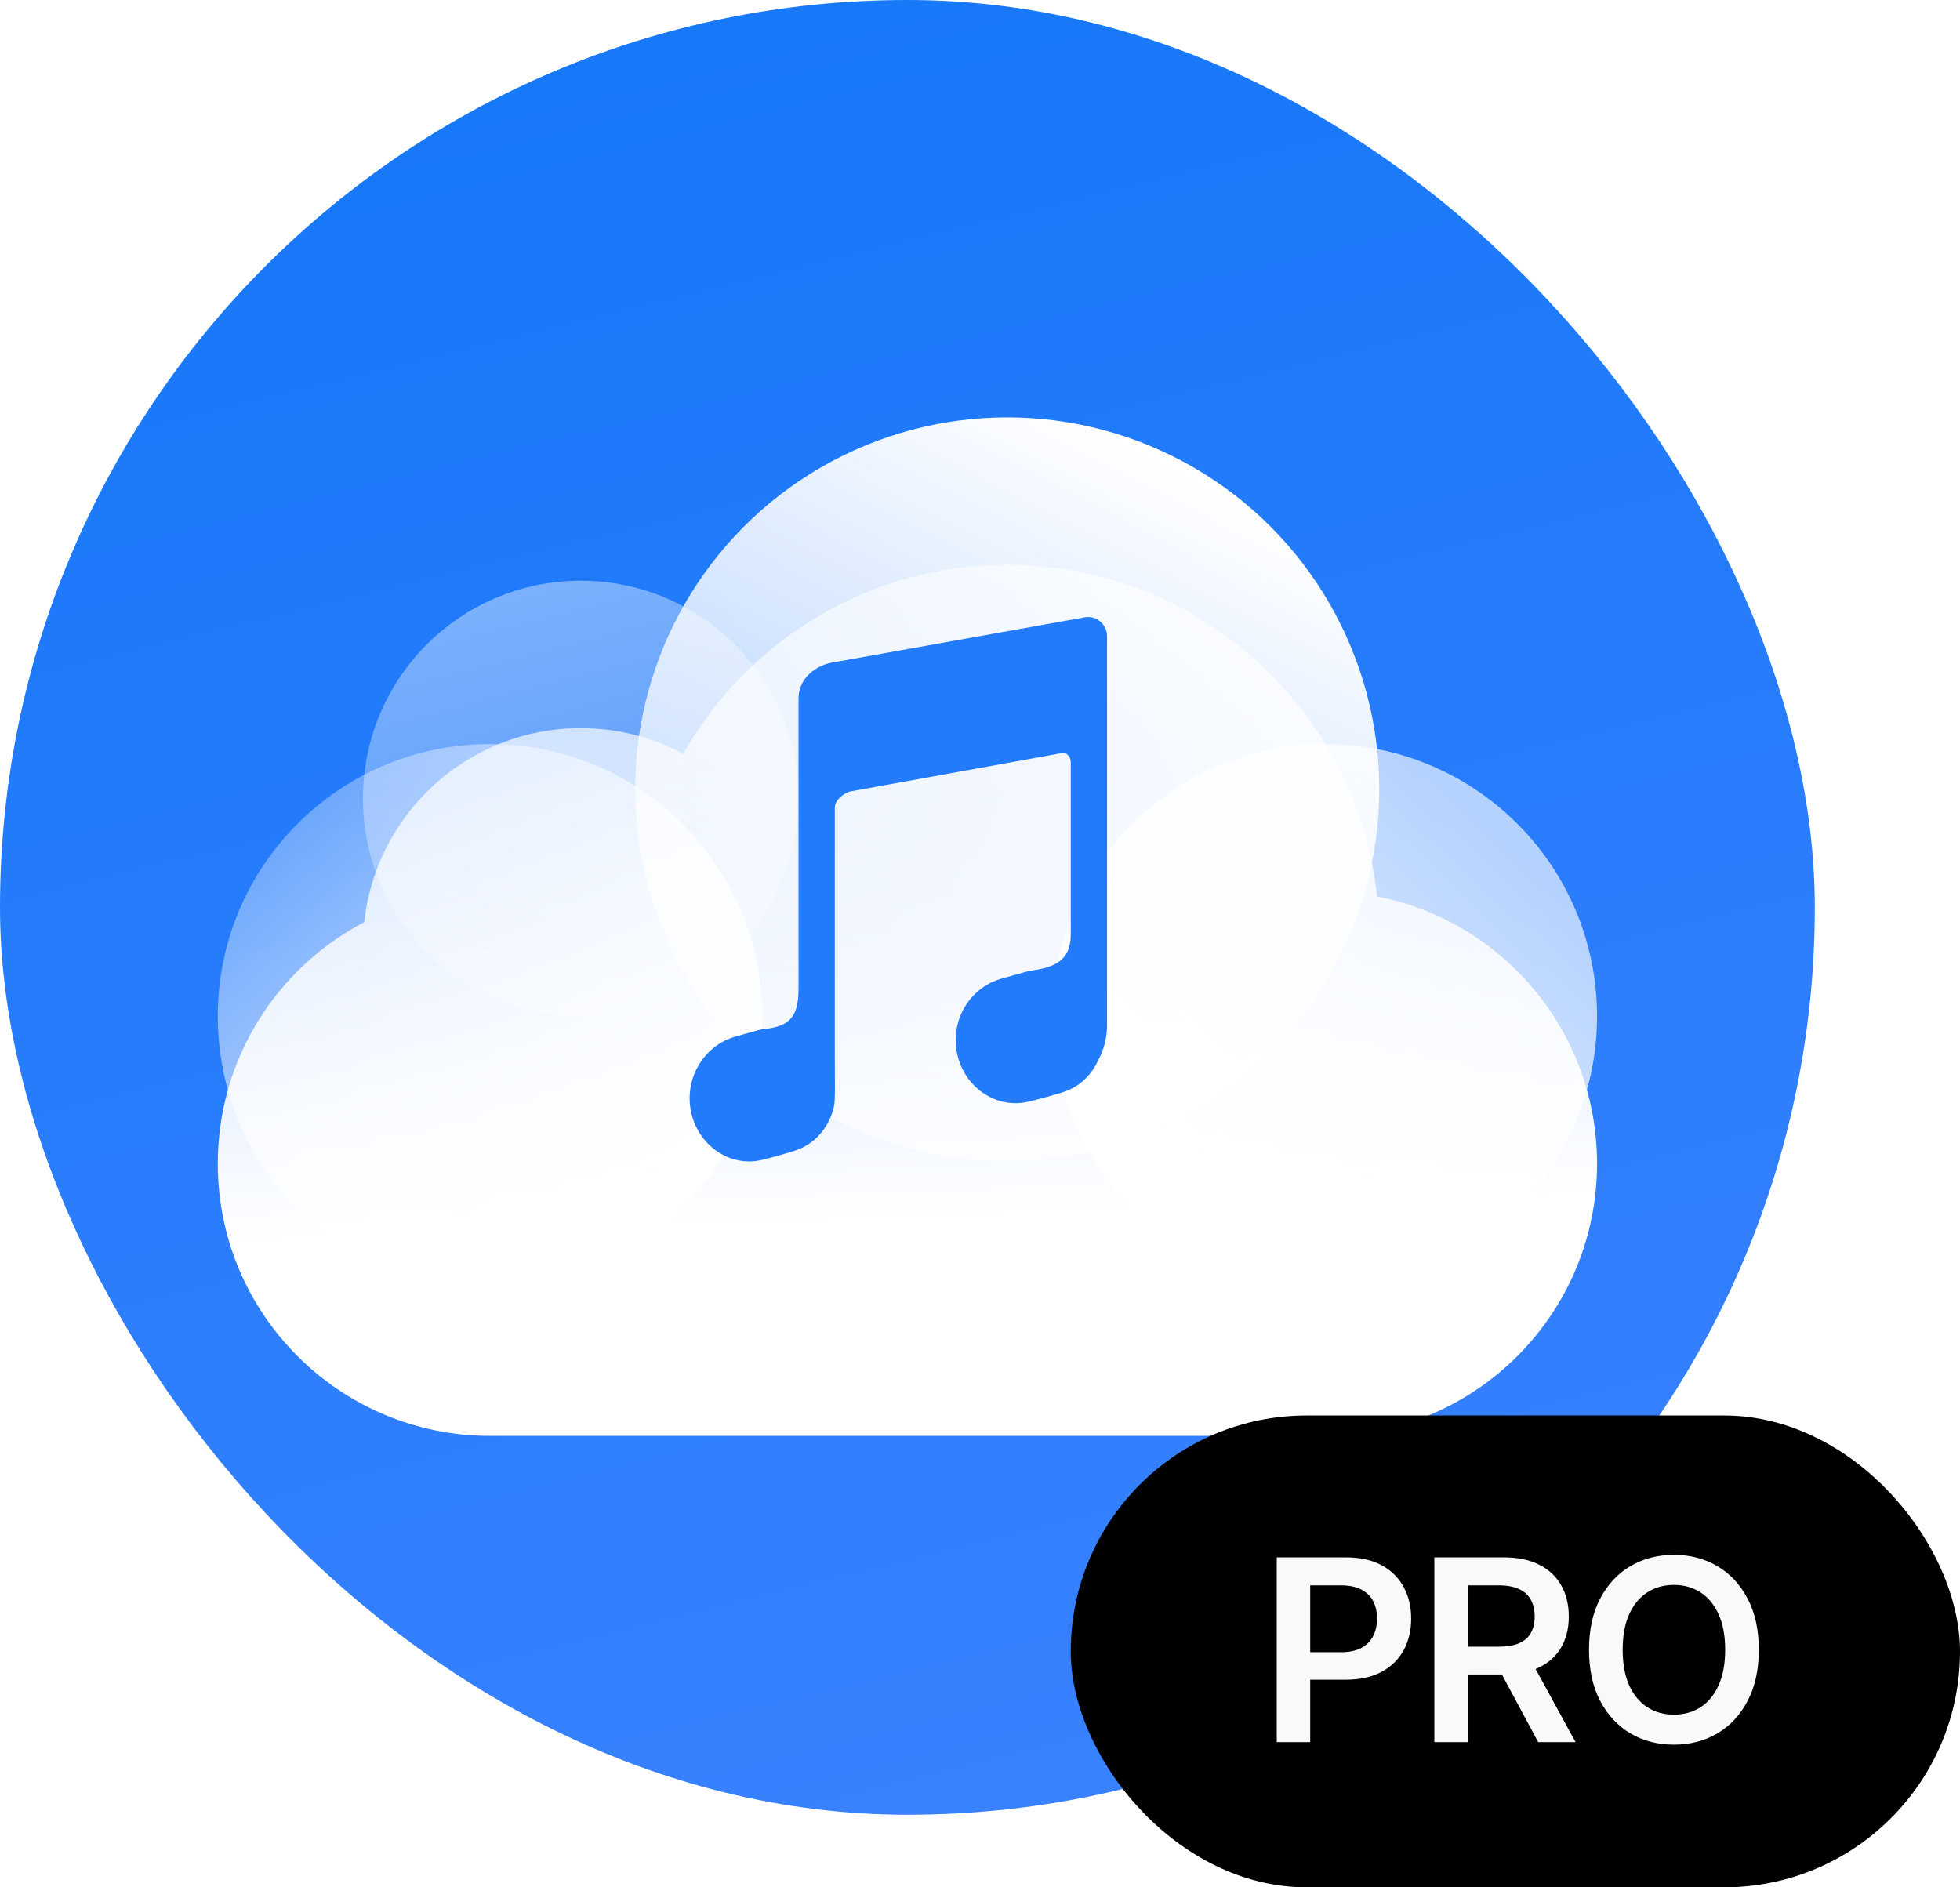
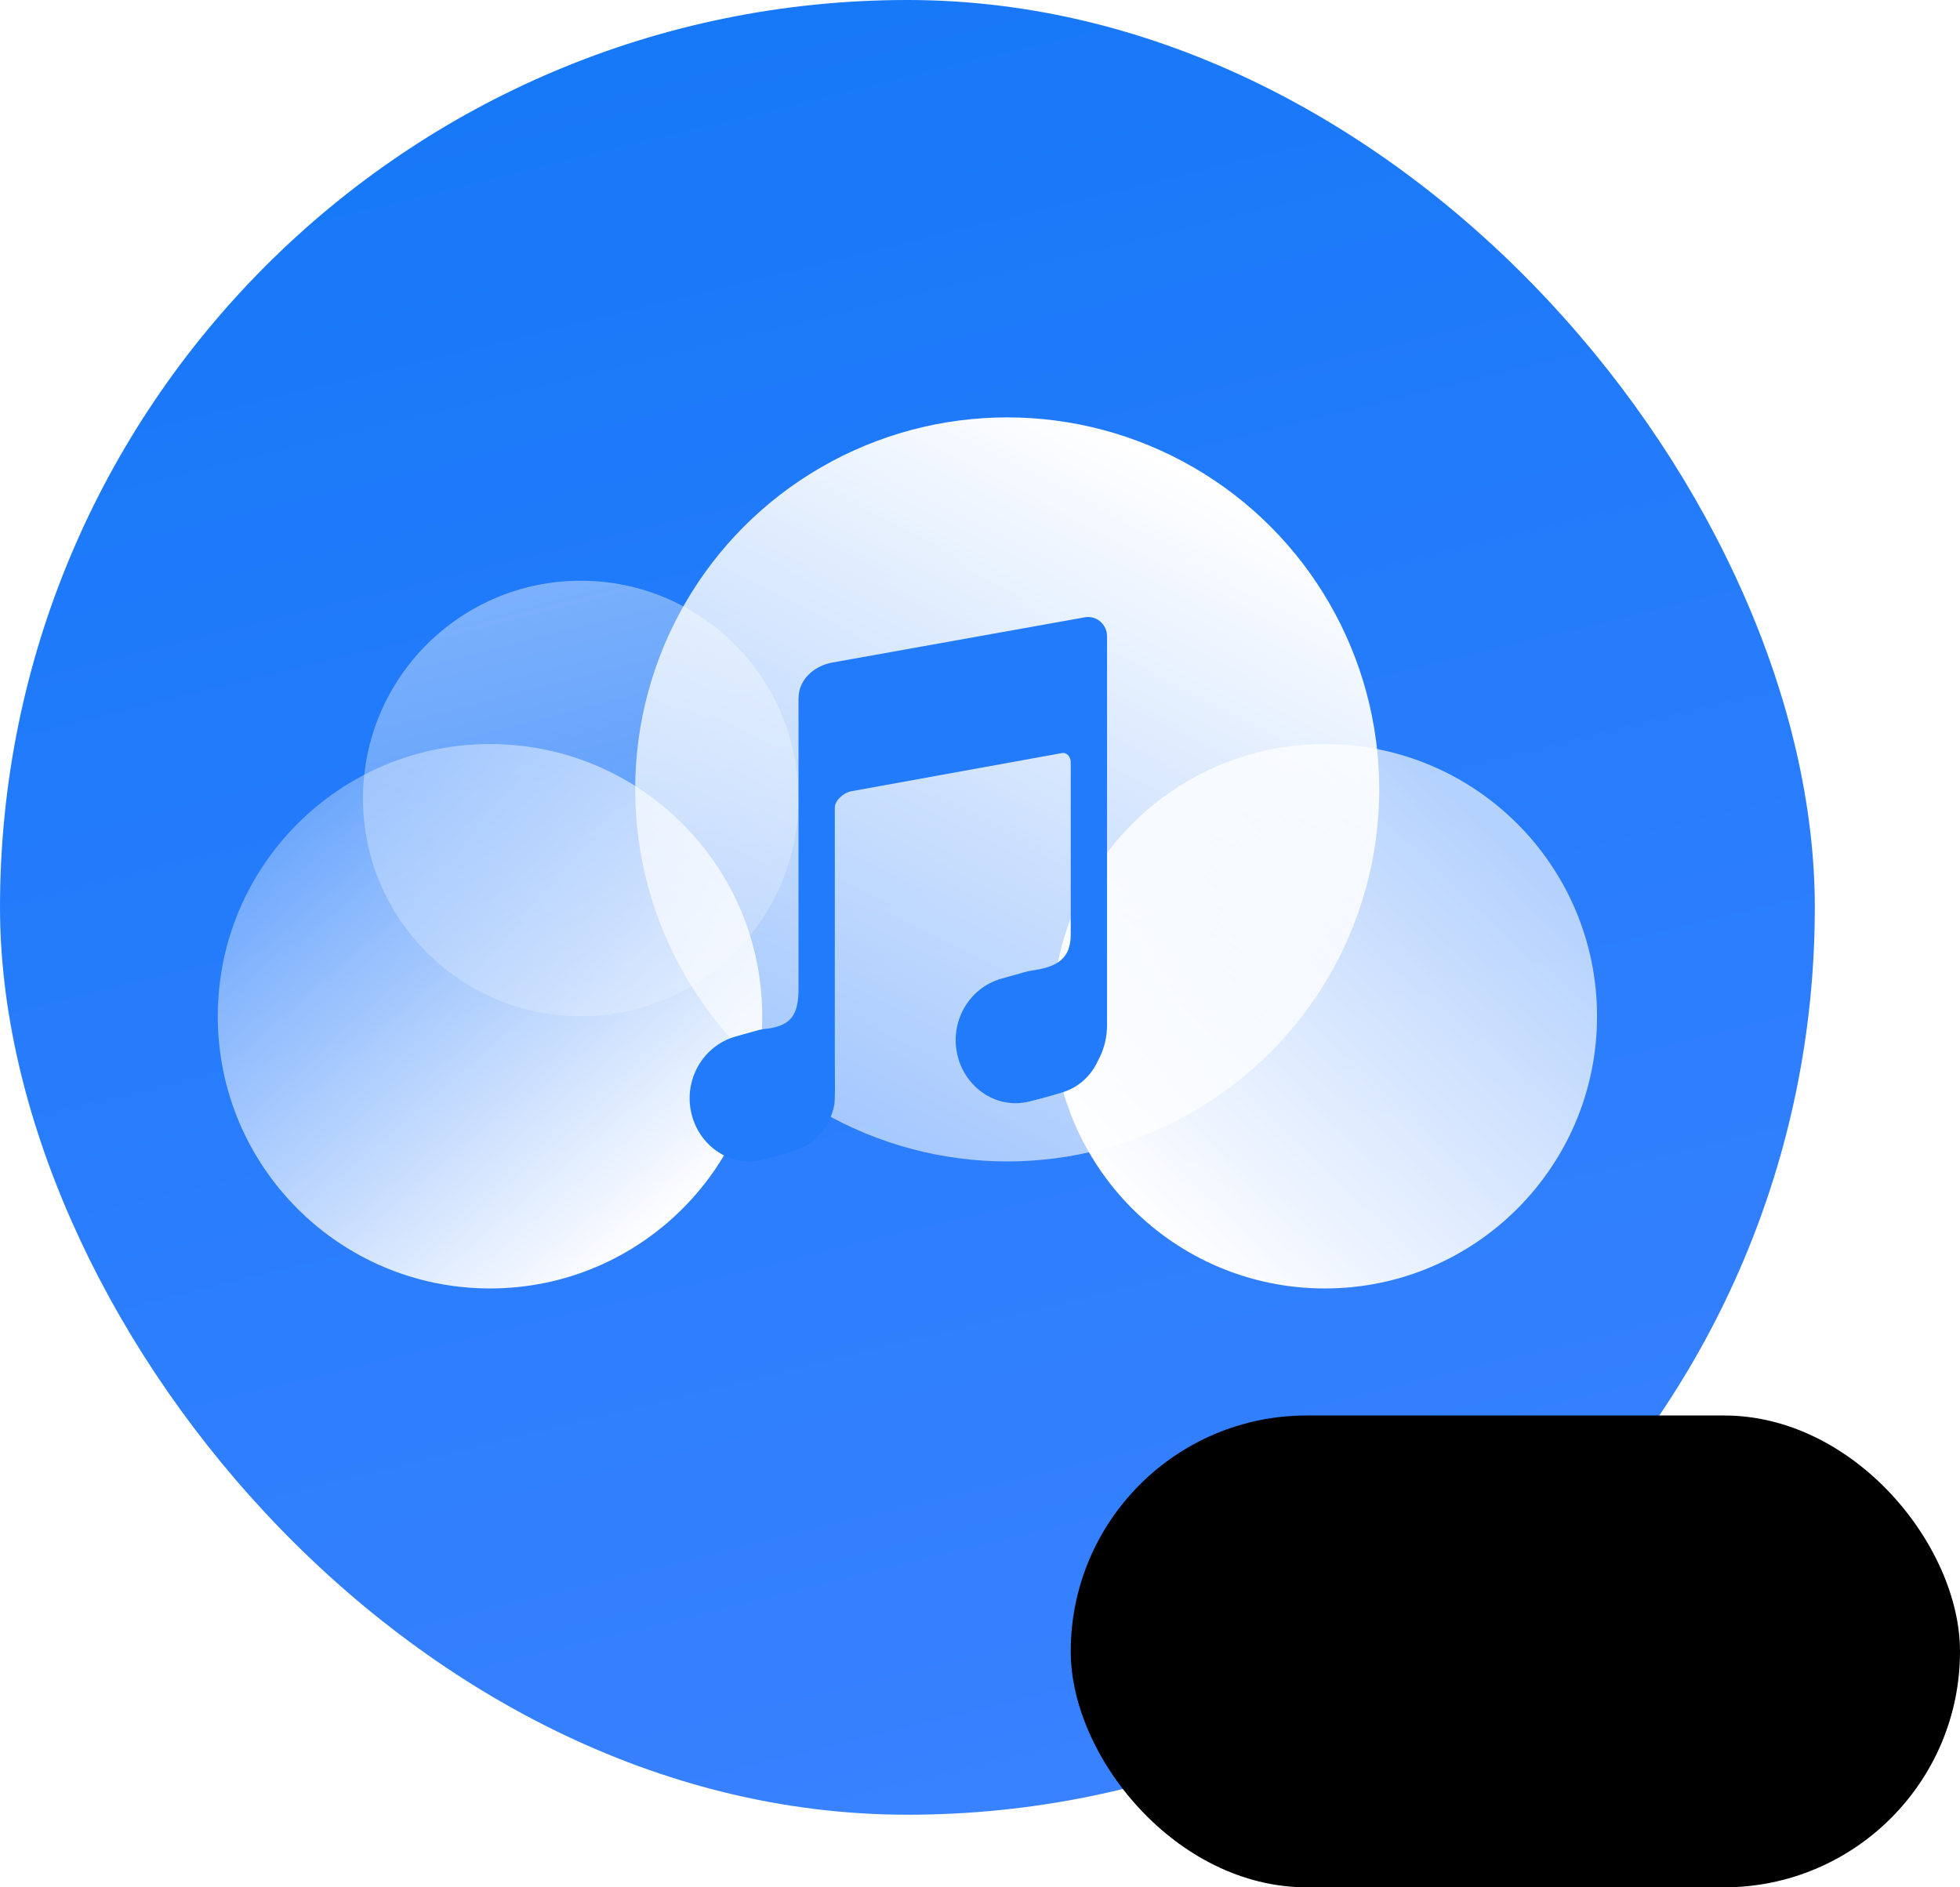
<svg xmlns="http://www.w3.org/2000/svg" width="108" height="104" viewBox="0 0 108 104" fill="none">
  <g clip-path="url(#clip0_2334_3641)">
    <rect width="100" height="100" rx="50" fill="url(#paint0_linear_2334_3641)" />
    <g filter="url(#filter0_dd_2334_3641)">
-       <path d="M27 71C18.716 71 12 64.284 12 56C12 50.216 15.274 45.196 20.07 42.693C20.721 36.681 25.814 32 32 32C34.043 32 35.967 32.511 37.65 33.411C41.172 27.195 47.846 23 55.5 23C66.07 23 74.772 31 75.881 41.276C82.787 42.62 88 48.701 88 56C88 64.284 81.284 71 73 71C58.196 71 44.55 71 27 71Z" fill="url(#paint1_linear_2334_3641)" />
-     </g>
+       </g>
    <circle cx="27" cy="56" r="15" fill="url(#paint2_linear_2334_3641)" />
    <circle cx="32" cy="44" r="12" fill="url(#paint3_linear_2334_3641)" />
    <circle cx="55.5" cy="43.5" r="20.5" fill="url(#paint4_linear_2334_3641)" />
    <circle cx="73" cy="56" r="15" fill="url(#paint5_linear_2334_3641)" />
    <path d="M44 38.5C44 37.299 45.055 36.654 45.829 36.515L59.781 34.016C60.417 33.902 61 34.404 61 35.065V56.625L60.998 56.626C60.975 57.388 60.738 58.018 60.503 58.443C60.134 59.258 59.456 59.912 58.553 60.19C57.941 60.379 57.338 60.545 56.699 60.702C54.964 61.127 53.249 60.002 52.781 58.24C52.283 56.368 53.361 54.436 55.19 53.925L56.457 53.57C56.574 53.537 56.691 53.511 56.807 53.491L56.806 53.491C58.007 53.311 59 53.008 59 51.5V42C59 41.704 58.785 41.445 58.5 41.5L46.887 43.605C46.502 43.679 45.997 44.099 46 44.5V58.163C46 59.5 46.034 60.6 45.958 60.95C45.713 62.086 44.923 63.057 43.77 63.417C43.185 63.6 42.615 63.76 42.022 63.908C40.293 64.34 38.589 63.207 38.122 61.45C37.622 59.569 38.706 57.628 40.542 57.114L41.692 56.792C41.915 56.73 42.139 56.691 42.361 56.675C43.534 56.487 44 55.983 44 54.5C44 49.05 44 43.95 44 38.5Z" fill="#217BFA" />
    <rect x="59" y="78" width="49" height="26" rx="13" fill="black" />
-     <path d="M70.351 96V85.818H74.169C74.951 85.818 75.607 85.964 76.138 86.256C76.671 86.547 77.074 86.948 77.346 87.459C77.621 87.966 77.758 88.543 77.758 89.189C77.758 89.842 77.621 90.422 77.346 90.929C77.071 91.436 76.665 91.835 76.128 92.127C75.591 92.415 74.93 92.56 74.144 92.56H71.614V91.043H73.895C74.353 91.043 74.727 90.964 75.019 90.805C75.311 90.646 75.526 90.427 75.665 90.148C75.808 89.87 75.879 89.55 75.879 89.189C75.879 88.828 75.808 88.51 75.665 88.234C75.526 87.959 75.309 87.746 75.014 87.593C74.722 87.437 74.346 87.359 73.885 87.359H72.195V96H70.351ZM79.035 96V85.818H82.854C83.636 85.818 84.292 85.954 84.822 86.226C85.356 86.498 85.759 86.879 86.031 87.369C86.306 87.856 86.443 88.425 86.443 89.075C86.443 89.728 86.304 90.294 86.026 90.775C85.751 91.252 85.344 91.622 84.808 91.883C84.271 92.142 83.611 92.271 82.829 92.271H80.109V90.74H82.58C83.038 90.74 83.412 90.677 83.704 90.551C83.996 90.422 84.211 90.235 84.35 89.989C84.493 89.741 84.564 89.436 84.564 89.075C84.564 88.713 84.493 88.405 84.35 88.15C84.208 87.891 83.99 87.696 83.699 87.563C83.407 87.427 83.031 87.359 82.57 87.359H80.88V96H79.035ZM84.296 91.386L86.816 96H84.758L82.282 91.386H84.296ZM96.914 90.909C96.914 92.006 96.709 92.946 96.297 93.728C95.89 94.507 95.333 95.103 94.627 95.518C93.924 95.932 93.127 96.139 92.236 96.139C91.344 96.139 90.545 95.932 89.839 95.518C89.137 95.1 88.58 94.502 88.169 93.723C87.761 92.941 87.558 92.003 87.558 90.909C87.558 89.812 87.761 88.874 88.169 88.095C88.58 87.313 89.137 86.715 89.839 86.3C90.545 85.886 91.344 85.679 92.236 85.679C93.127 85.679 93.924 85.886 94.627 86.3C95.333 86.715 95.89 87.313 96.297 88.095C96.709 88.874 96.914 89.812 96.914 90.909ZM95.06 90.909C95.06 90.137 94.939 89.486 94.697 88.955C94.458 88.422 94.127 88.019 93.702 87.747C93.278 87.472 92.789 87.335 92.236 87.335C91.682 87.335 91.193 87.472 90.769 87.747C90.345 88.019 90.012 88.422 89.77 88.955C89.531 89.486 89.412 90.137 89.412 90.909C89.412 91.681 89.531 92.334 89.77 92.868C90.012 93.398 90.345 93.801 90.769 94.076C91.193 94.348 91.682 94.484 92.236 94.484C92.789 94.484 93.278 94.348 93.702 94.076C94.127 93.801 94.458 93.398 94.697 92.868C94.939 92.334 95.06 91.681 95.06 90.909Z" fill="#F9F9F9" />
  </g>
  <defs>
    <filter id="filter0_dd_2334_3641" x="-1.768" y="9.232" width="103.536" height="83.659" filterUnits="userSpaceOnUse" color-interpolation-filters="sRGB">
      <feFlood flood-opacity="0" result="BackgroundImageFix" />
      <feColorMatrix in="SourceAlpha" type="matrix" values="0 0 0 0 0 0 0 0 0 0 0 0 0 0 0 0 0 0 127 0" result="hardAlpha" />
      <feOffset dy="8.123" />
      <feGaussianBlur stdDeviation="6.884" />
      <feColorMatrix type="matrix" values="0 0 0 0 0 0 0 0 0 0 0 0 0 0 0 0 0 0 0.09 0" />
      <feBlend mode="normal" in2="BackgroundImageFix" result="effect1_dropShadow_2334_3641" />
      <feColorMatrix in="SourceAlpha" type="matrix" values="0 0 0 0 0 0 0 0 0 0 0 0 0 0 0 0 0 0 127 0" result="hardAlpha" />
      <feOffset />
      <feGaussianBlur stdDeviation="6.884" />
      <feColorMatrix type="matrix" values="0 0 0 0 0 0 0 0 0 0 0 0 0 0 0 0 0 0 0.11 0" />
      <feBlend mode="normal" in2="effect1_dropShadow_2334_3641" result="effect2_dropShadow_2334_3641" />
      <feBlend mode="normal" in="SourceGraphic" in2="effect2_dropShadow_2334_3641" result="shape" />
    </filter>
    <linearGradient id="paint0_linear_2334_3641" x1="61.173" y1="100" x2="36.651" y2="-4.85283e-06" gradientUnits="userSpaceOnUse">
      <stop stop-color="#3981FF" />
      <stop offset="1" stop-color="#1678F8" />
    </linearGradient>
    <linearGradient id="paint1_linear_2334_3641" x1="47.952" y1="24.328" x2="49.157" y2="59.029" gradientUnits="userSpaceOnUse">
      <stop stop-color="white" stop-opacity="0.6" />
      <stop offset="1" stop-color="white" />
    </linearGradient>
    <linearGradient id="paint2_linear_2334_3641" x1="15.698" y1="46" x2="35.333" y2="68.917" gradientUnits="userSpaceOnUse">
      <stop stop-color="white" stop-opacity="0.34" />
      <stop offset="1" stop-color="white" />
    </linearGradient>
    <linearGradient id="paint3_linear_2334_3641" x1="38.404" y1="66.493" x2="29.578" y2="32" gradientUnits="userSpaceOnUse">
      <stop stop-color="white" stop-opacity="0.09" />
      <stop offset="1" stop-color="white" stop-opacity="0.41" />
    </linearGradient>
    <linearGradient id="paint4_linear_2334_3641" x1="67.168" y1="27.014" x2="48.775" y2="62.611" gradientUnits="userSpaceOnUse">
      <stop stop-color="white" />
      <stop offset="1" stop-color="white" stop-opacity="0.58" />
    </linearGradient>
    <linearGradient id="paint5_linear_2334_3641" x1="81.601" y1="44.877" x2="61.249" y2="66.126" gradientUnits="userSpaceOnUse">
      <stop stop-color="white" stop-opacity="0.65" />
      <stop offset="1" stop-color="white" />
    </linearGradient>
    <clipPath id="clip0_2334_3641">
      <rect width="108" height="104" fill="white" />
    </clipPath>
  </defs>
</svg>